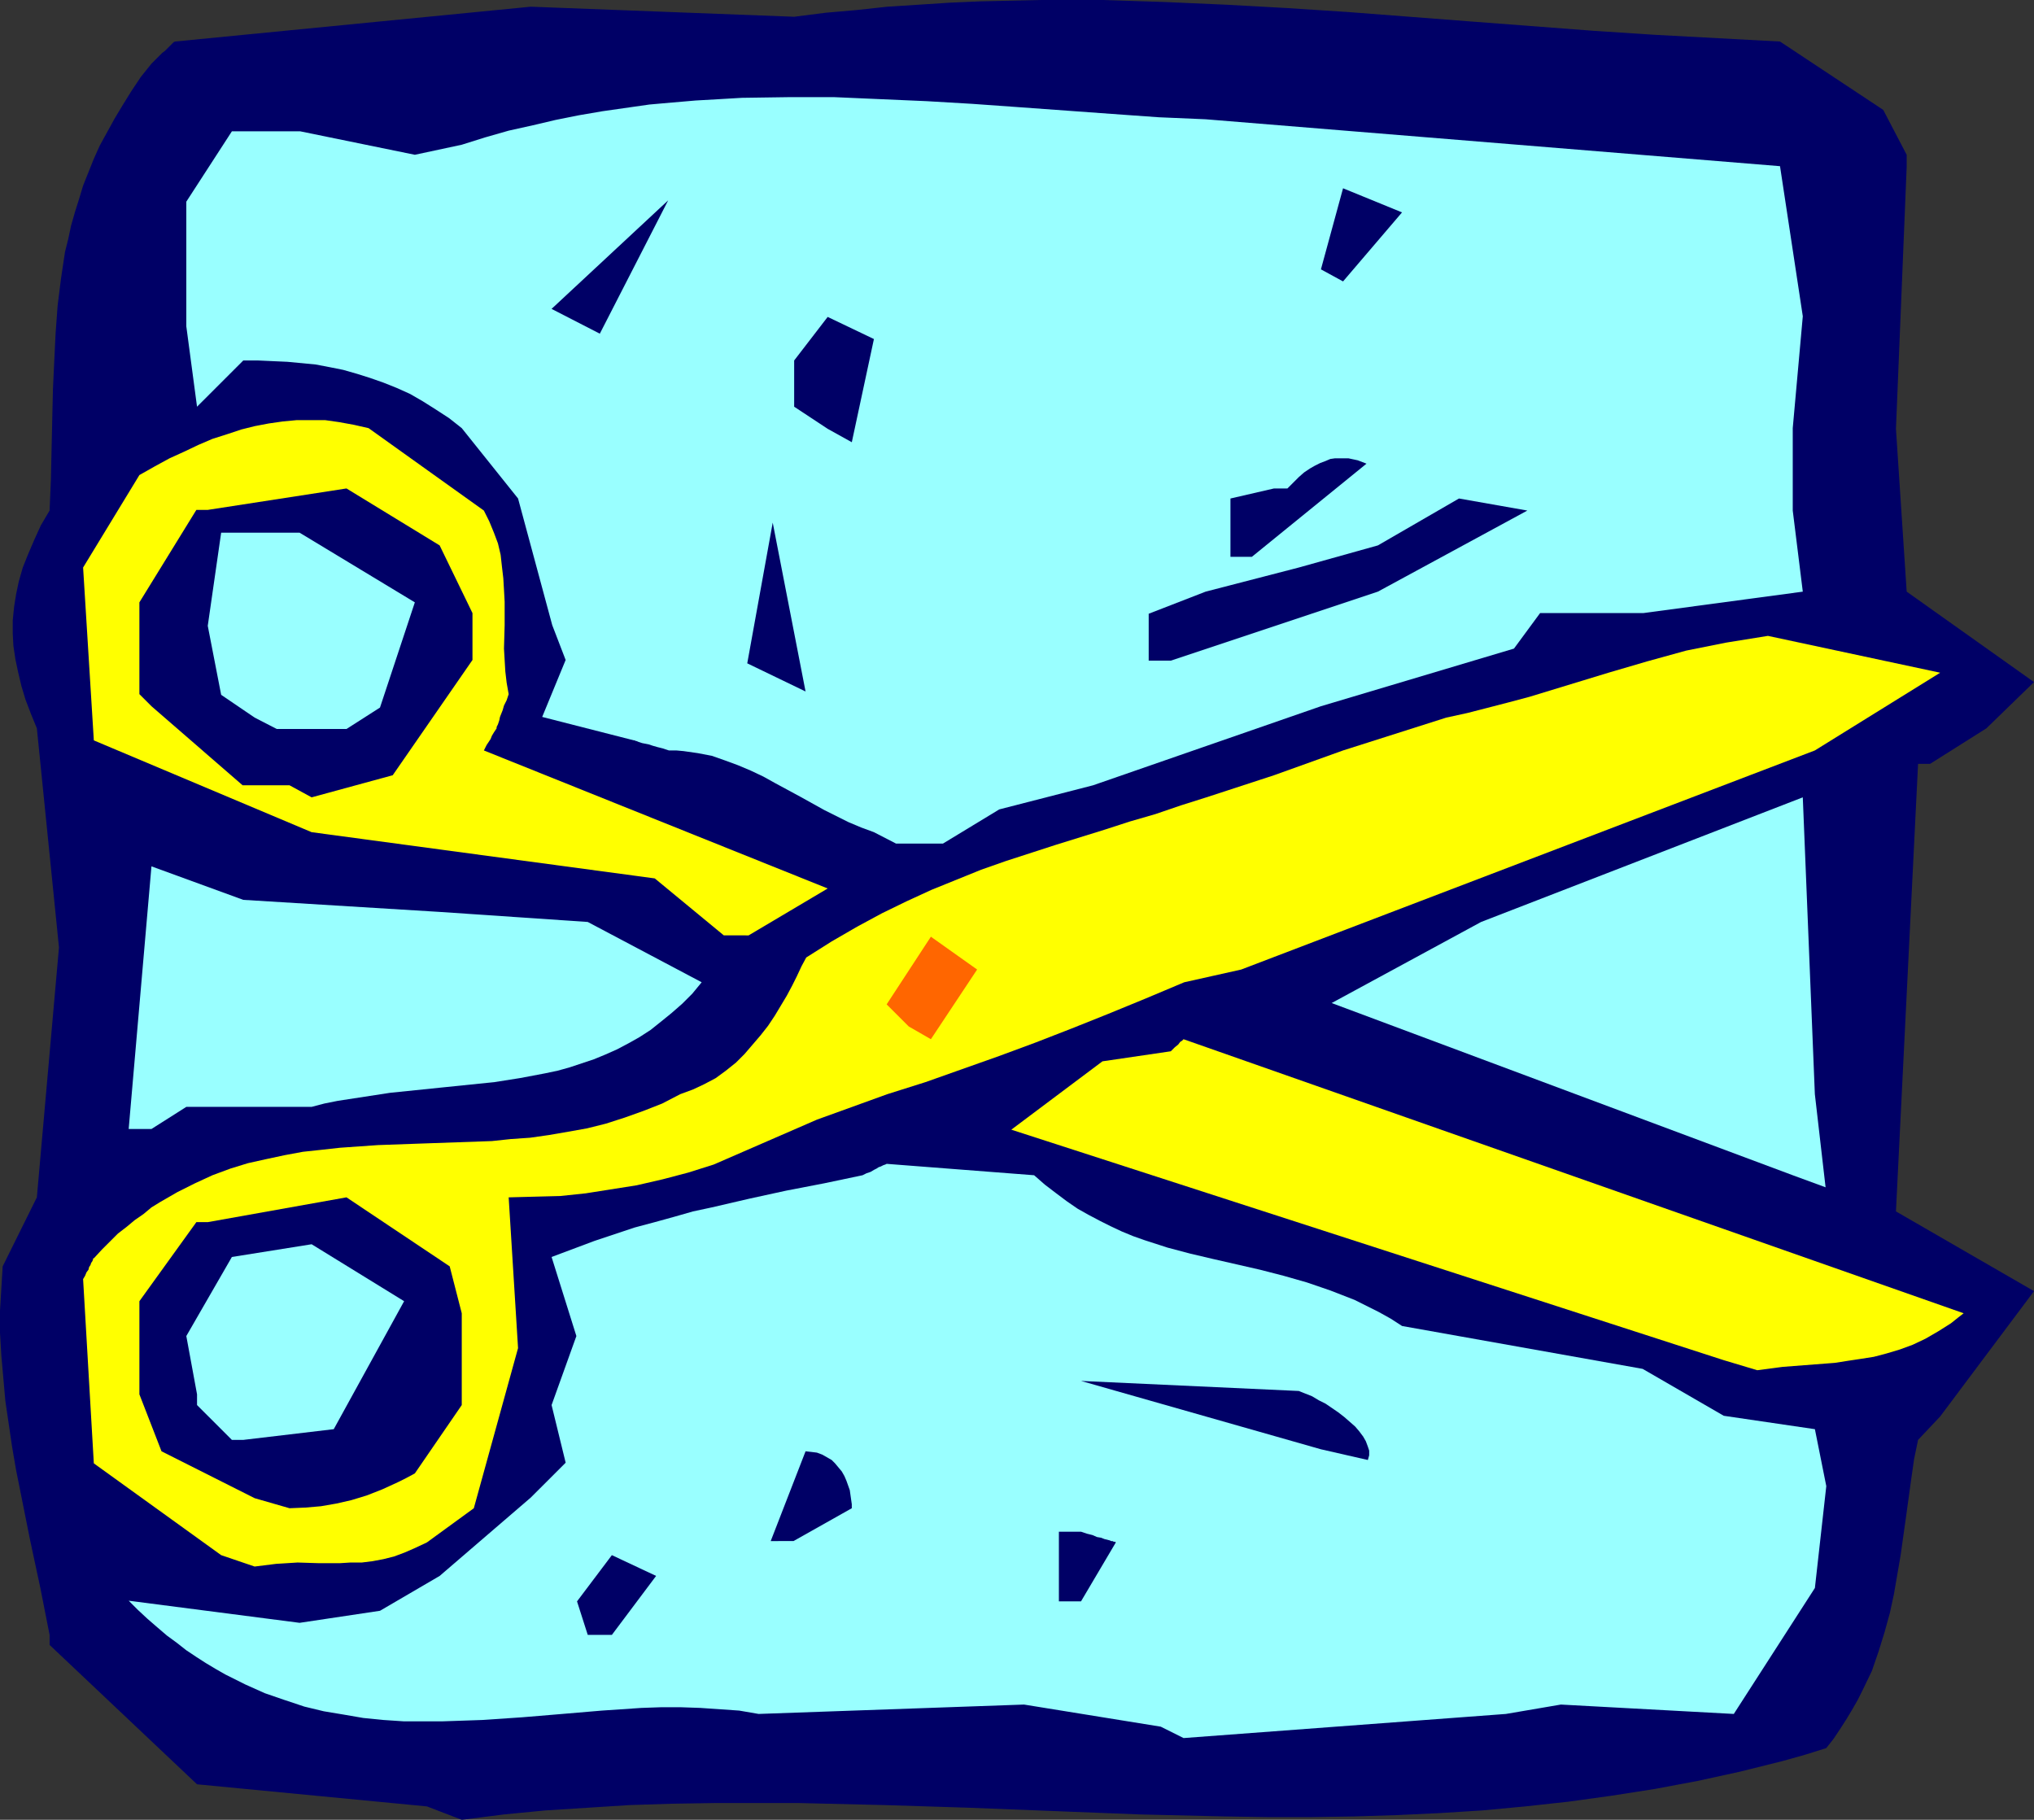
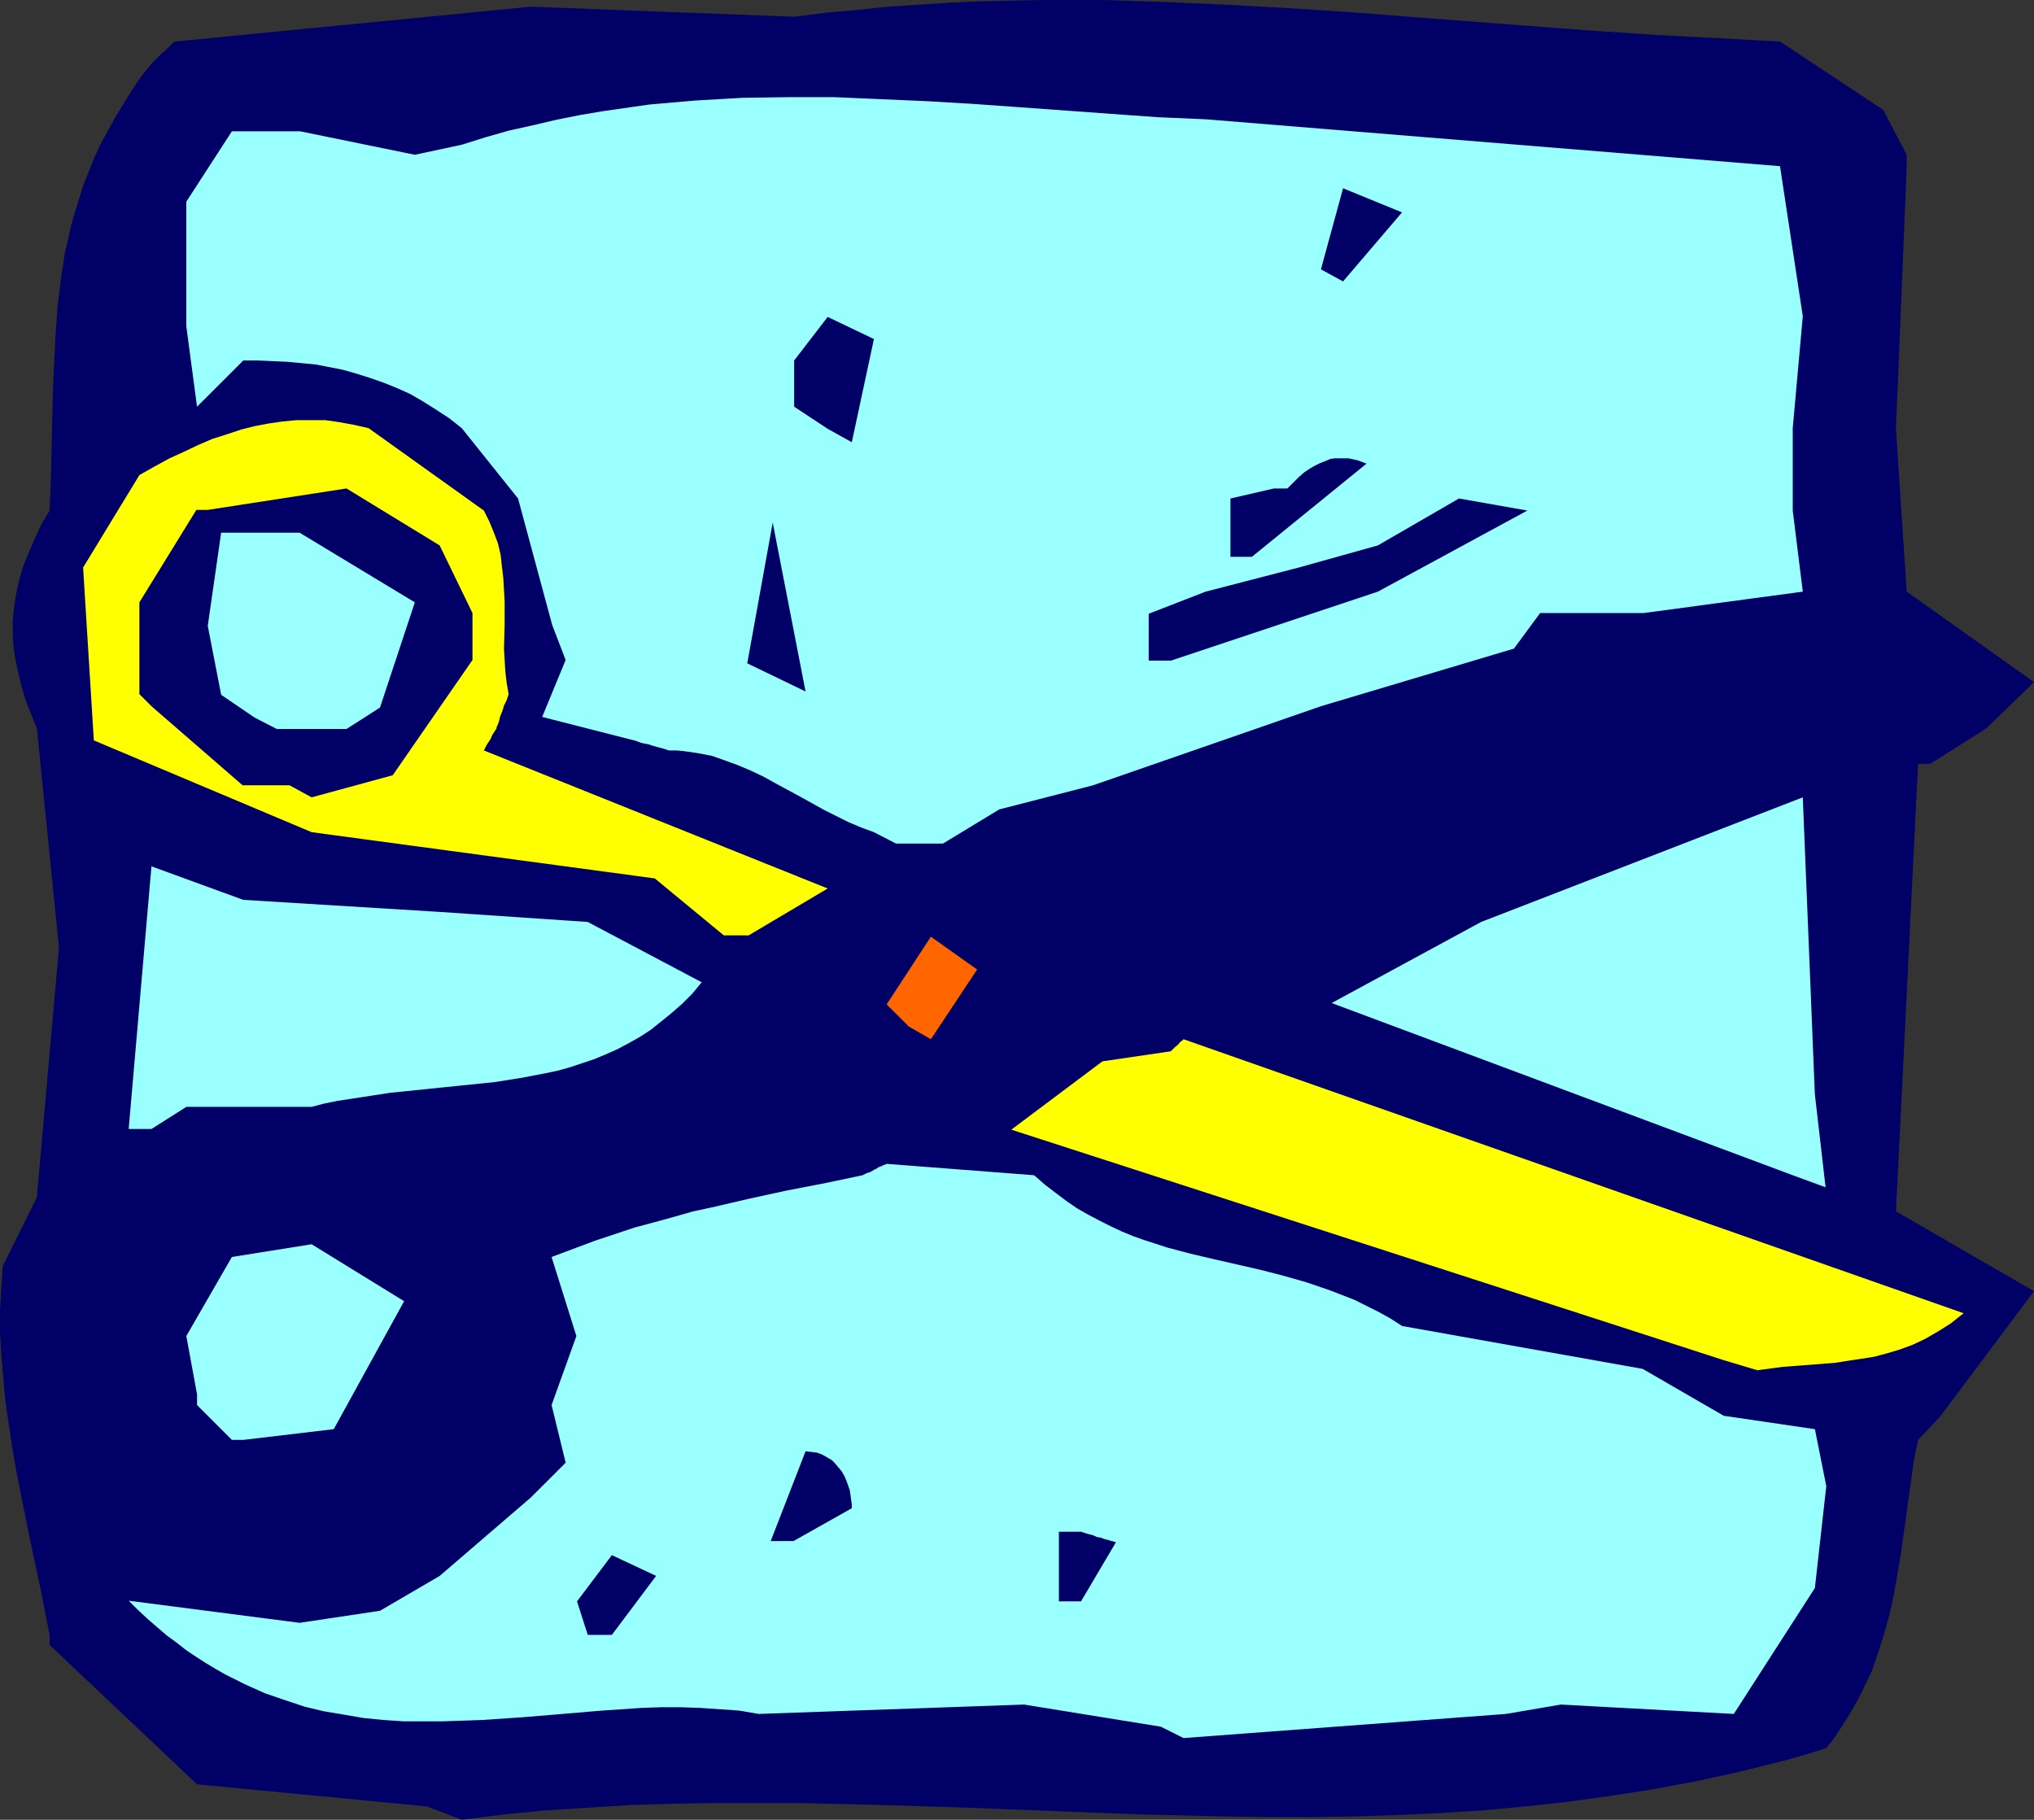
<svg xmlns="http://www.w3.org/2000/svg" xmlns:ns1="http://sodipodi.sourceforge.net/DTD/sodipodi-0.dtd" xmlns:ns2="http://www.inkscape.org/namespaces/inkscape" version="1.0" width="129.766mm" height="116.102mm" id="svg23" ns1:docname="Scissors 07.wmf">
  <rect width="100%" height="100%" fill="#333333" stroke="none" />
  <ns1:namedview id="namedview23" pagecolor="#ffffff" bordercolor="#000000" borderopacity="0.25" ns2:showpageshadow="2" ns2:pageopacity="0.0" ns2:pagecheckerboard="0" ns2:deskcolor="#d1d1d1" ns2:document-units="mm" />
  <defs id="defs1">
    <pattern id="WMFhbasepattern" patternUnits="userSpaceOnUse" width="6" height="6" x="0" y="0" />
  </defs>
  <path style="fill:#000066;fill-opacity:1;fill-rule:evenodd;stroke:none" d="M 102.939,435.581 47.51,430.249 11.958,396.643 V 394.22 L 9.696,382.749 7.272,371.439 5.01,360.129 3.878,354.475 2.909,348.82 2.101,343.327 1.293,337.833 0.808,332.34 0.323,326.847 0,321.354 v -5.332 l 0.323,-5.332 0.323,-5.332 8.242,-16.641 5.333,-60.264 -5.333,-52.832 -1.454,-3.554 -1.293,-3.393 -0.97,-3.231 -0.808,-3.393 -0.646,-3.07 -0.485,-3.231 -0.162,-3.07 v -3.07 l 0.323,-3.231 0.485,-3.07 0.646,-3.07 0.97,-3.393 1.293,-3.231 1.454,-3.393 1.616,-3.554 2.101,-3.554 0.323,-7.594 0.162,-7.432 0.162,-7.27 0.162,-6.947 0.323,-6.947 0.323,-6.624 0.485,-6.624 0.808,-6.463 0.97,-6.463 0.808,-3.231 0.646,-3.07 0.97,-3.393 0.97,-3.07 0.97,-3.231 1.293,-3.231 1.293,-3.231 1.454,-3.231 1.778,-3.231 1.778,-3.231 1.939,-3.231 2.101,-3.393 2.262,-3.393 2.586,-3.231 0.97,-0.969 0.808,-0.808 0.808,-0.808 0.646,-0.485 0.646,-0.646 0.323,-0.323 0.485,-0.485 0.162,-0.162 0.485,-0.485 0.323,-0.162 v 0 l 85.81,-8.401 63.509,2.423 7.595,-0.969 7.434,-0.646 7.434,-0.808 7.595,-0.485 7.434,-0.485 7.434,-0.323 7.434,-0.162 L 251.288,0 h 14.706 l 14.867,0.485 14.706,0.646 14.706,0.808 14.867,0.969 14.706,1.131 14.706,1.131 14.867,1.131 14.867,1.131 14.867,0.969 15.029,0.808 15.029,0.808 24.886,16.48 5.656,10.825 v 2.908 l -2.586,63.172 2.586,39.26 30.704,21.811 -11.474,11.148 -13.574,8.563 h -2.909 l -5.333,107.926 33.29,19.226 -22.624,30.213 -5.333,5.655 -0.97,4.685 -0.646,4.524 -1.293,9.371 -1.293,9.209 -0.808,4.685 -0.808,4.685 -0.97,4.524 -1.293,4.685 -1.454,4.685 -1.616,4.685 -2.262,4.685 -1.131,2.262 -1.293,2.262 -1.454,2.423 -1.454,2.262 -1.616,2.423 -1.778,2.262 -5.171,1.616 -5.171,1.454 -10.342,2.585 -10.342,2.262 -10.342,1.939 -10.342,1.616 -10.504,1.454 -10.342,1.131 -10.342,0.969 -10.342,0.646 -10.342,0.485 -10.342,0.323 -10.342,0.162 h -10.342 l -10.342,-0.162 -20.523,-0.485 -20.685,-0.808 -20.523,-0.808 -20.523,-0.646 -20.523,-0.485 h -10.181 -10.181 l -10.181,0.162 -10.181,0.323 -10.181,0.646 -10.181,0.646 -10.019,0.969 -10.181,1.293 z" id="path1" />
  <path style="fill:#99ffff;fill-opacity:1;fill-rule:evenodd;stroke:none" d="m 279.891,416.354 -32.966,-5.332 -63.994,2.262 -4.686,-0.808 -4.686,-0.323 -4.686,-0.323 -4.686,-0.162 h -4.848 l -4.686,0.162 -9.534,0.646 -9.534,0.808 -9.696,0.808 -9.534,0.646 -4.686,0.162 -4.848,0.162 h -4.848 -4.686 l -4.848,-0.323 -4.848,-0.485 -4.686,-0.808 -4.848,-0.808 -4.686,-1.131 -4.848,-1.616 -4.686,-1.616 -4.686,-2.1 -4.848,-2.423 -2.262,-1.293 -2.424,-1.454 -2.262,-1.454 -2.424,-1.616 -2.262,-1.777 -2.424,-1.777 -2.262,-1.939 -2.424,-2.1 -2.262,-2.1 -2.262,-2.262 41.208,5.332 19.392,-2.908 14.382,-8.401 21.978,-18.903 8.403,-8.401 -3.394,-13.895 5.979,-16.641 -5.979,-19.065 5.171,-1.939 5.171,-1.939 4.848,-1.616 4.848,-1.616 4.848,-1.293 4.686,-1.293 4.525,-1.293 4.525,-0.969 9.05,-2.1 8.888,-1.939 9.211,-1.777 9.211,-1.939 0.97,-0.485 0.97,-0.323 0.808,-0.485 0.646,-0.323 0.485,-0.323 0.485,-0.162 0.323,-0.162 0.323,-0.162 0.485,-0.162 0.323,-0.162 v 0 l 35.552,2.747 2.586,2.262 2.747,2.1 2.586,1.939 2.586,1.777 2.586,1.454 2.747,1.454 2.586,1.293 2.747,1.293 2.747,1.131 2.747,0.969 5.494,1.777 5.494,1.454 5.494,1.293 11.312,2.585 5.656,1.454 5.656,1.616 5.656,1.939 2.909,1.131 2.909,1.131 2.909,1.454 2.909,1.454 2.909,1.616 2.747,1.777 58.014,10.34 19.554,11.31 21.978,3.231 2.747,13.733 -2.747,24.558 -19.554,30.374 -41.693,-2.262 -13.251,2.262 -77.73,5.816 z" id="path2" />
  <path style="fill:#000066;fill-opacity:1;fill-rule:evenodd;stroke:none" d="m 141.723,394.22 -2.586,-8.078 8.403,-11.148 10.666,5.009 -10.666,14.218 z" id="path3" />
  <path style="fill:#000066;fill-opacity:1;fill-rule:evenodd;stroke:none" d="m 255.328,386.142 v -16.803 h 5.333 l 1.454,0.485 1.293,0.323 1.131,0.485 0.97,0.162 0.808,0.323 0.646,0.162 0.646,0.162 0.323,0.162 h 0.323 l 0.323,0.162 h 0.323 l 0.162,0.162 -8.403,14.218 z" id="path4" />
-   <path style="fill:#ffff00;fill-opacity:1;fill-rule:evenodd;stroke:none" d="m 53.328,374.994 -30.704,-22.134 -2.586,-44.431 0.485,-0.808 0.323,-0.808 0.485,-0.646 0.162,-0.646 0.323,-0.485 0.162,-0.485 0.323,-0.485 0.162,-0.485 V 303.42 h 0.162 l 1.939,-2.1 1.939,-1.939 1.939,-1.939 2.101,-1.616 1.939,-1.616 2.101,-1.454 1.939,-1.616 2.101,-1.293 4.202,-2.423 4.202,-2.1 4.202,-1.939 4.363,-1.616 4.202,-1.293 4.363,-0.969 4.525,-0.969 4.363,-0.808 4.525,-0.485 4.363,-0.485 9.211,-0.646 9.05,-0.323 9.211,-0.323 9.211,-0.323 4.525,-0.485 4.686,-0.323 4.525,-0.646 4.686,-0.808 4.525,-0.808 4.525,-1.131 4.525,-1.454 4.525,-1.616 4.525,-1.777 4.363,-2.262 3.07,-1.131 2.747,-1.293 2.747,-1.454 2.424,-1.777 2.424,-1.939 2.101,-2.1 1.939,-2.262 1.939,-2.262 1.778,-2.262 1.616,-2.423 1.454,-2.423 1.454,-2.423 1.293,-2.423 1.131,-2.262 1.131,-2.423 1.131,-2.1 3.07,-1.939 3.07,-1.939 6.141,-3.554 5.979,-3.231 5.979,-2.908 5.979,-2.747 5.979,-2.423 5.979,-2.423 5.979,-2.1 5.979,-1.939 5.979,-1.939 11.958,-3.716 5.979,-1.939 6.141,-1.777 6.141,-2.1 6.141,-1.939 16.322,-5.332 16.645,-5.978 24.886,-7.917 5.171,-1.131 5.01,-1.293 5.01,-1.293 4.848,-1.293 9.534,-2.908 9.534,-2.908 9.373,-2.747 4.686,-1.293 4.686,-1.293 4.848,-0.969 4.848,-0.969 5.01,-0.808 5.01,-0.808 41.531,8.886 -30.219,18.742 -138.329,52.832 -13.736,3.07 -9.211,3.878 -9.05,3.716 -8.888,3.554 -8.726,3.393 -8.726,3.231 -17.776,6.301 -9.211,2.908 -16.968,6.139 -24.886,10.825 -6.141,1.939 -6.141,1.616 -6.302,1.454 -6.141,0.969 -6.141,0.969 -6.141,0.646 -6.302,0.162 -6.141,0.162 2.262,36.352 -10.666,38.614 -11.312,8.24 -2.747,1.293 -2.586,1.131 -2.586,0.969 -2.586,0.646 -2.586,0.485 -2.586,0.323 h -2.747 l -2.586,0.162 h -5.01 l -5.171,-0.162 -2.586,0.162 -2.586,0.162 -2.586,0.323 -2.586,0.323 z" id="path5" />
  <path style="fill:#000066;fill-opacity:1;fill-rule:evenodd;stroke:none" d="m 185.84,371.601 8.403,-21.65 1.454,0.162 1.293,0.162 1.293,0.485 1.131,0.646 1.131,0.646 0.808,0.808 0.808,0.969 0.808,0.969 0.646,1.131 0.485,1.131 0.808,2.262 0.323,2.262 0.162,1.131 v 0.969 l -14.059,7.917 z" id="path6" />
  <path style="fill:#000066;fill-opacity:1;fill-rule:evenodd;stroke:none" d="M 61.408,361.26 38.946,349.951 33.613,336.218 v -22.458 l 13.736,-19.065 h 2.747 l 33.451,-5.978 24.886,16.641 2.909,11.31 v 22.134 l -11.312,16.48 -2.101,1.131 -1.939,0.969 -2.101,0.969 -1.778,0.808 -3.717,1.454 -3.717,1.131 -3.555,0.808 -3.717,0.646 -3.717,0.323 -3.878,0.162 z" id="path7" />
-   <path style="fill:#000066;fill-opacity:1;fill-rule:evenodd;stroke:none" d="m 318.513,349.466 -57.853,-16.48 52.52,2.423 1.616,0.646 1.616,0.646 1.616,0.969 1.616,0.808 3.07,2.1 1.454,1.131 1.293,1.131 1.293,1.131 0.97,1.131 0.97,1.293 0.646,1.131 0.485,1.293 0.323,0.969 v 1.131 l -0.323,1.131 z" id="path8" />
  <path style="fill:#99ffff;fill-opacity:1;fill-rule:evenodd;stroke:none" d="m 55.914,347.204 -8.403,-8.401 v -2.585 l -2.586,-14.056 10.989,-19.065 19.23,-3.07 22.301,13.733 -16.968,30.859 -21.816,2.585 z" id="path9" />
  <path style="fill:#ffff00;fill-opacity:1;fill-rule:evenodd;stroke:none" d="m 415.635,327.978 -171.781,-55.579 21.978,-16.48 16.483,-2.423 0.485,-0.485 0.485,-0.485 0.808,-0.646 0.485,-0.646 0.485,-0.323 0.162,-0.162 0.162,-0.162 v 0 l 188.102,66.08 -1.454,1.131 -1.616,1.293 -3.07,1.939 -3.07,1.777 -3.07,1.454 -3.07,1.131 -3.232,0.969 -3.07,0.808 -3.07,0.485 -3.232,0.485 -3.07,0.485 -6.302,0.485 -6.302,0.485 -6.141,0.808 z" id="path10" />
  <path style="fill:#99ffff;fill-opacity:1;fill-rule:evenodd;stroke:none" d="m 432.28,283.386 -111.181,-41.522 36.037,-19.549 77.568,-30.051 2.909,71.574 2.586,22.458 z" id="path11" />
  <path style="fill:#99ffff;fill-opacity:1;fill-rule:evenodd;stroke:none" d="m 31.027,272.238 5.494,-63.334 22.139,8.078 47.349,2.908 35.714,2.423 27.472,14.541 -2.262,2.747 -2.424,2.423 -2.586,2.262 -2.586,2.1 -2.424,1.939 -2.747,1.777 -2.586,1.454 -2.747,1.454 -2.909,1.293 -2.747,1.131 -2.909,0.969 -2.909,0.969 -2.909,0.808 -3.07,0.646 -5.979,1.131 -6.141,0.969 -6.302,0.646 -6.302,0.646 -12.605,1.293 -6.302,0.969 -6.302,0.969 -3.232,0.646 -3.07,0.808 H 44.925 l -8.403,5.332 z" id="path12" />
  <path style="fill:#ff6600;fill-opacity:1;fill-rule:evenodd;stroke:none" d="m 219.129,247.518 -5.333,-5.332 10.666,-16.318 11.15,7.917 -11.15,16.803 z" id="path13" />
  <path style="fill:#ffff00;fill-opacity:1;fill-rule:evenodd;stroke:none" d="m 174.528,225.545 -16.645,-13.733 -82.739,-11.148 -52.52,-22.134 -2.586,-41.684 13.574,-22.296 3.717,-2.1 3.555,-1.939 3.555,-1.616 3.394,-1.616 3.394,-1.454 3.555,-1.131 3.394,-1.131 3.232,-0.808 3.394,-0.646 3.394,-0.485 3.394,-0.323 h 3.232 3.555 l 3.394,0.485 3.555,0.646 3.555,0.808 27.795,19.873 1.293,2.585 1.131,2.747 0.97,2.585 0.646,2.747 0.323,2.908 0.323,2.747 0.162,2.747 0.162,2.908 v 5.655 l -0.162,5.655 0.162,2.747 0.162,2.747 0.323,2.747 0.485,2.747 -0.485,1.454 -0.646,1.293 -0.323,1.131 -0.323,0.808 -0.323,0.808 -0.162,0.808 -0.162,0.485 -0.162,0.485 -0.162,0.323 -0.162,0.323 v 0.323 0 l -0.646,0.969 -0.485,0.808 -0.323,0.808 -0.323,0.485 -0.323,0.485 -0.323,0.485 -0.323,0.646 -0.162,0.323 -0.162,0.323 v 0 l 82.901,33.282 -19.069,11.31 z" id="path14" />
  <path style="fill:#99ffff;fill-opacity:1;fill-rule:evenodd;stroke:none" d="m 210.726,200.664 -3.07,-1.131 -3.07,-1.293 -2.909,-1.454 -2.909,-1.454 -5.818,-3.231 -5.979,-3.231 -2.909,-1.616 -3.07,-1.454 -3.07,-1.293 -3.07,-1.131 -3.232,-1.131 -3.394,-0.646 -3.394,-0.485 -1.778,-0.162 h -1.778 l -1.454,-0.485 -1.293,-0.323 -1.131,-0.323 -0.97,-0.323 -0.808,-0.162 -0.808,-0.162 -0.485,-0.162 -0.485,-0.162 -0.323,-0.162 h -0.162 l -0.323,-0.162 h -0.162 l -22.139,-5.655 5.656,-13.733 -3.232,-8.401 -8.242,-30.536 -13.574,-16.964 -3.07,-2.423 -3.232,-2.1 -3.07,-1.939 L 98.899,95.001 95.667,93.546 92.435,92.254 89.203,91.123 86.133,90.154 82.739,89.184 79.507,88.538 76.114,87.892 72.72,87.568 69.326,87.245 65.771,87.084 62.216,86.922 H 58.661 L 47.51,98.07 44.925,78.682 V 48.631 L 55.914,31.667 h 16.483 l 27.634,5.655 11.312,-2.423 5.656,-1.777 5.656,-1.616 5.818,-1.293 5.494,-1.293 5.656,-1.131 5.656,-0.969 5.656,-0.808 5.656,-0.808 5.494,-0.485 5.656,-0.485 5.656,-0.323 5.494,-0.323 11.15,-0.162 h 11.15 l 11.15,0.485 11.15,0.485 10.989,0.646 11.312,0.808 22.301,1.616 11.312,0.808 11.312,0.485 138.491,11.31 5.494,36.191 -2.424,26.981 v 19.873 l 2.424,19.549 -38.461,5.17 h -24.886 l -6.302,8.563 -46.541,13.895 -54.944,19.065 -22.624,5.816 -13.574,8.24 h -11.312 z" id="path15" />
  <path style="fill:#000066;fill-opacity:1;fill-rule:evenodd;stroke:none" d="M 69.811,189.355 H 58.499 l -21.978,-19.065 -0.485,-0.485 -0.485,-0.485 -0.808,-0.808 -0.485,-0.485 -0.323,-0.323 -0.162,-0.162 -0.162,-0.162 v 0 -22.134 l 13.736,-22.296 h 2.747 l 33.451,-5.17 22.462,13.733 7.918,16.318 v 11.31 l -19.23,27.789 -19.554,5.332 z" id="path16" />
  <path style="fill:#99ffff;fill-opacity:1;fill-rule:evenodd;stroke:none" d="m 61.408,173.037 -8.08,-5.493 -3.232,-16.641 3.232,-22.458 h 5.171 13.736 l 27.795,16.803 -8.403,25.366 -8.08,5.17 H 66.741 Z" id="path17" />
  <path style="fill:#000066;fill-opacity:1;fill-rule:evenodd;stroke:none" d="m 276.982,159.304 v -11.31 l 13.736,-5.332 22.462,-5.816 19.069,-5.332 19.554,-11.31 16.483,2.908 -36.037,19.549 -49.934,16.641 z" id="path18" />
  <path style="fill:#000066;fill-opacity:1;fill-rule:evenodd;stroke:none" d="m 180.184,159.95 6.141,-33.929 7.918,40.715 z" id="path19" />
  <path style="fill:#000066;fill-opacity:1;fill-rule:evenodd;stroke:none" d="m 296.697,134.261 v -14.056 l 10.504,-2.423 h 3.232 l 1.454,-1.454 1.293,-1.293 1.293,-1.131 1.454,-0.969 1.131,-0.646 1.293,-0.646 1.293,-0.485 1.131,-0.485 1.131,-0.162 h 0.97 1.131 1.131 l 2.262,0.485 2.101,0.808 -27.634,22.458 z" id="path20" />
  <path style="fill:#000066;fill-opacity:1;fill-rule:evenodd;stroke:none" d="m 199.576,103.402 -8.08,-5.332 V 86.922 l 8.08,-10.502 11.15,5.332 -5.333,24.881 z" id="path21" />
  <path style="fill:#000066;fill-opacity:1;fill-rule:evenodd;stroke:none" d="m 318.513,64.949 5.333,-19.549 14.221,5.816 -14.221,16.641 z" id="path22" />
-   <path style="fill:#000066;fill-opacity:1;fill-rule:evenodd;stroke:none" d="m 132.997,74.482 28.118,-26.174 -16.483,32.152 z" id="path23" />
</svg>